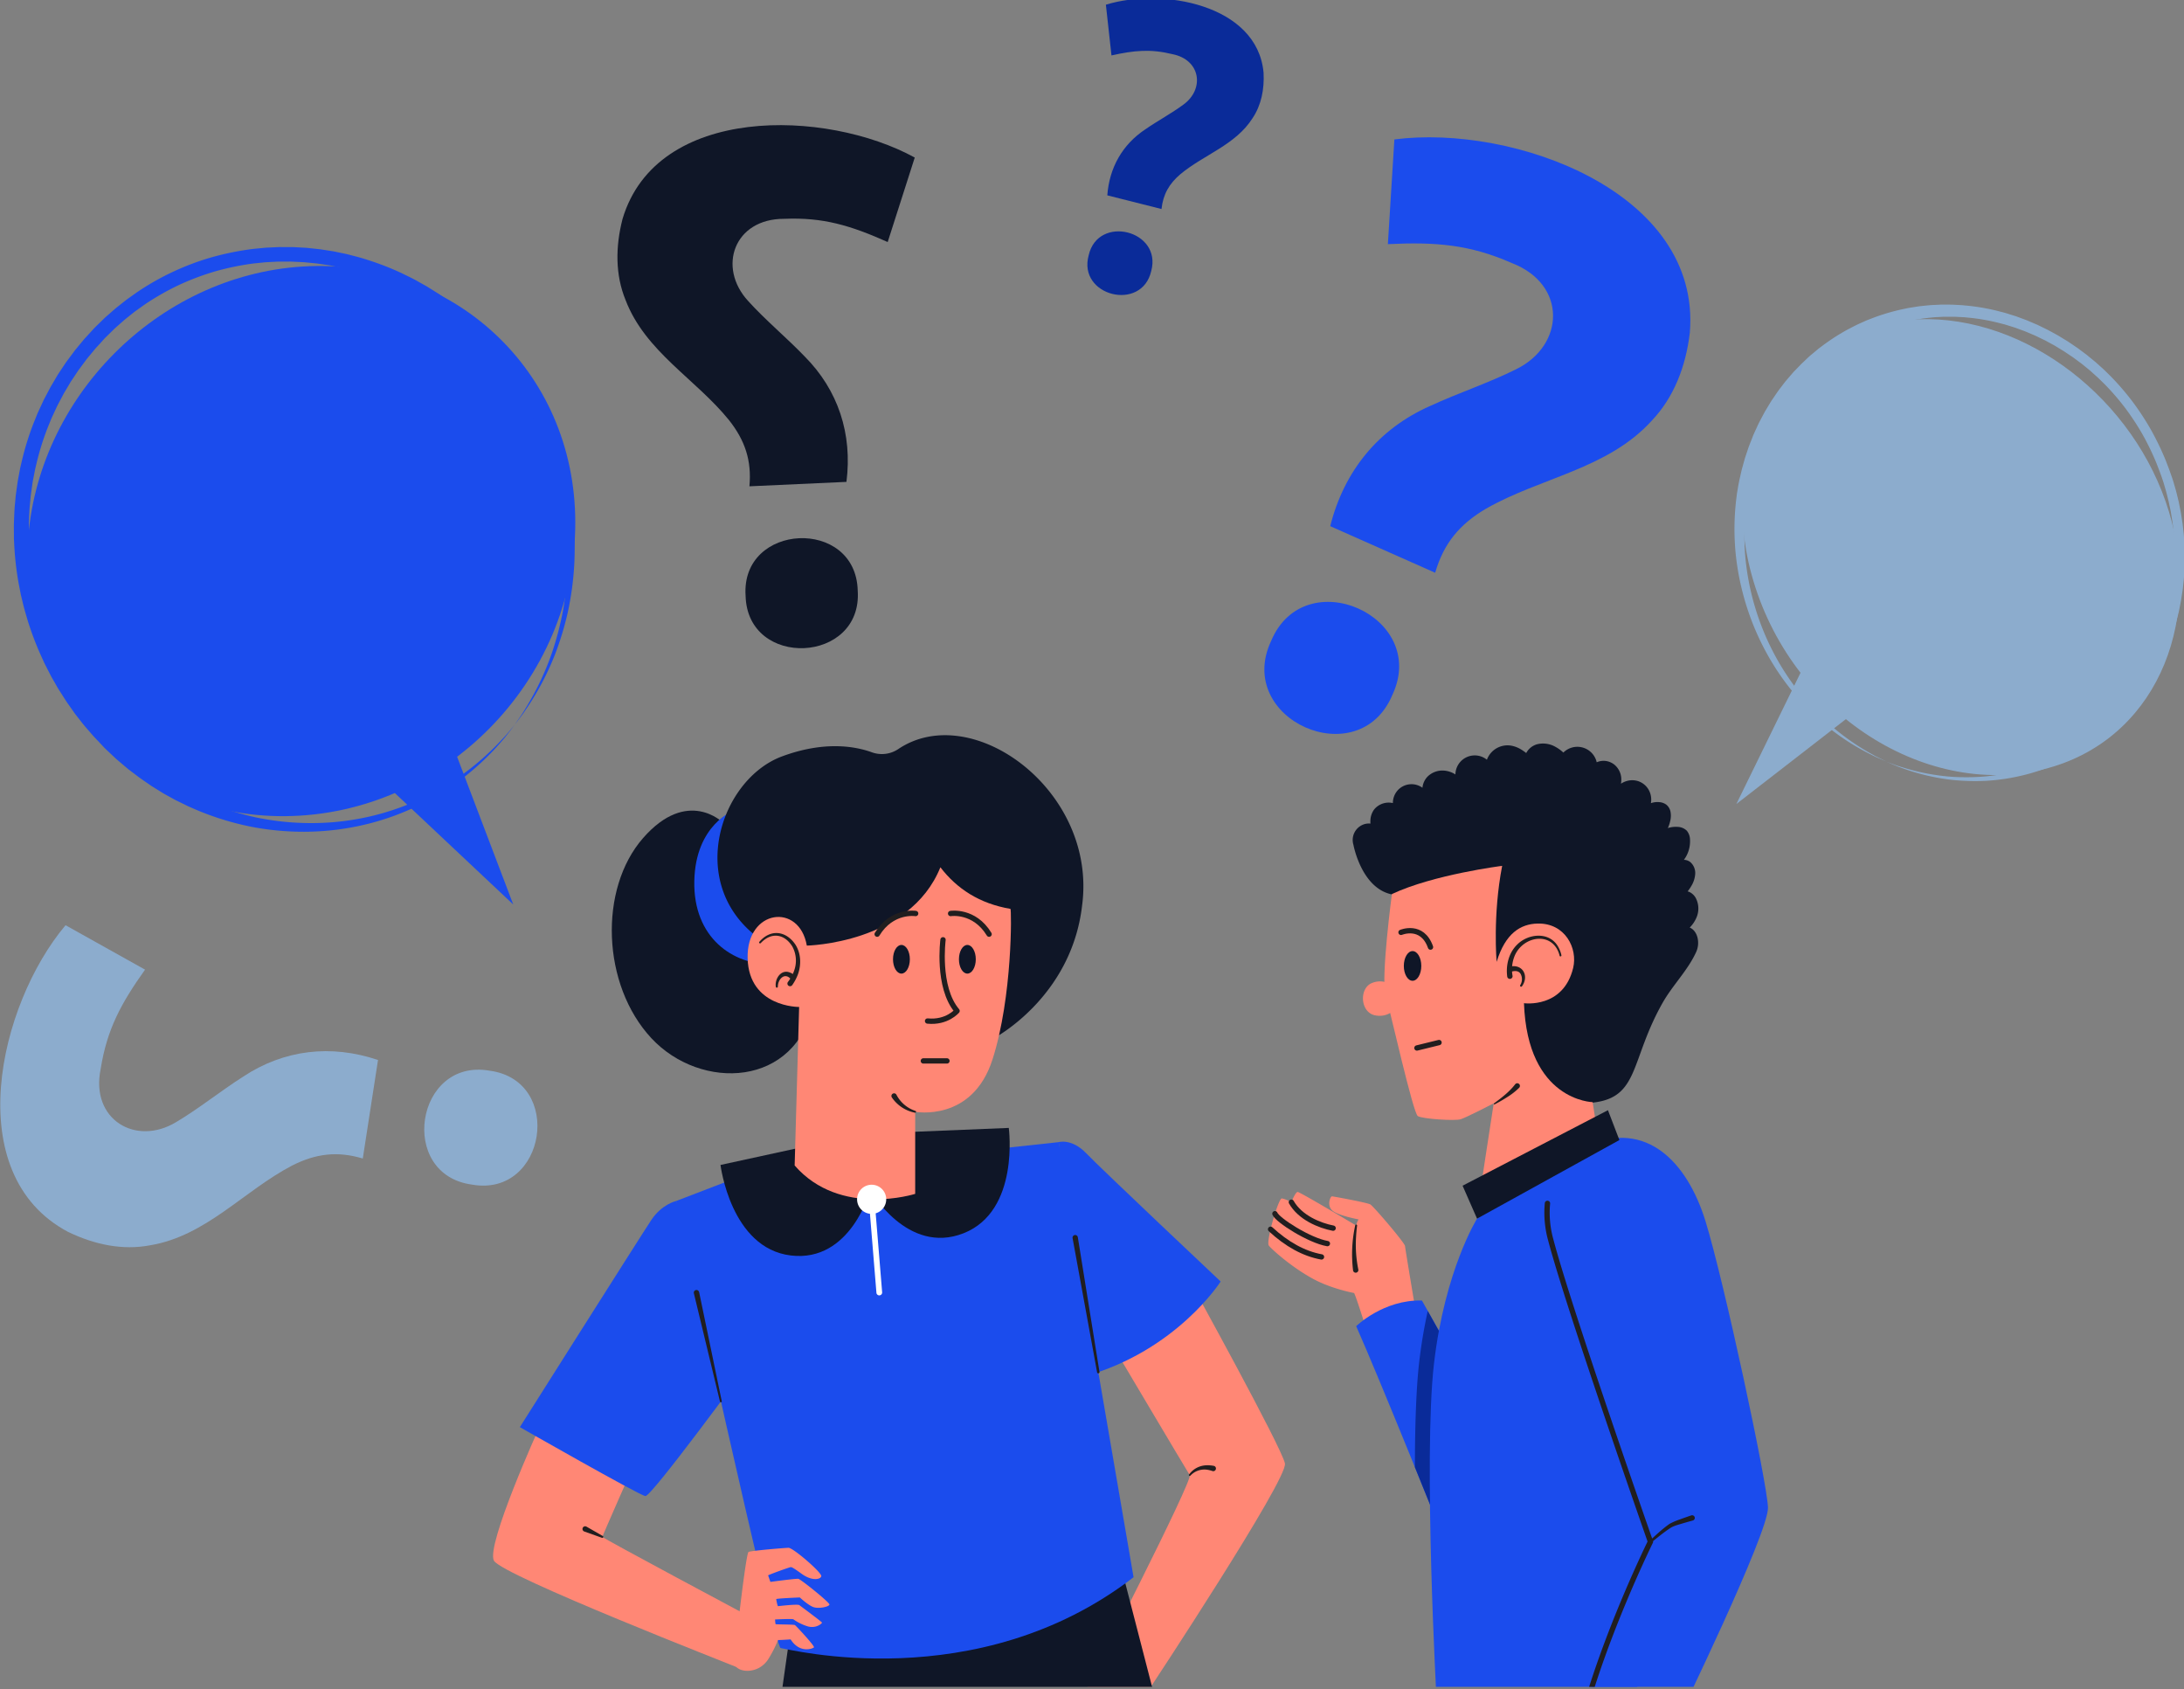
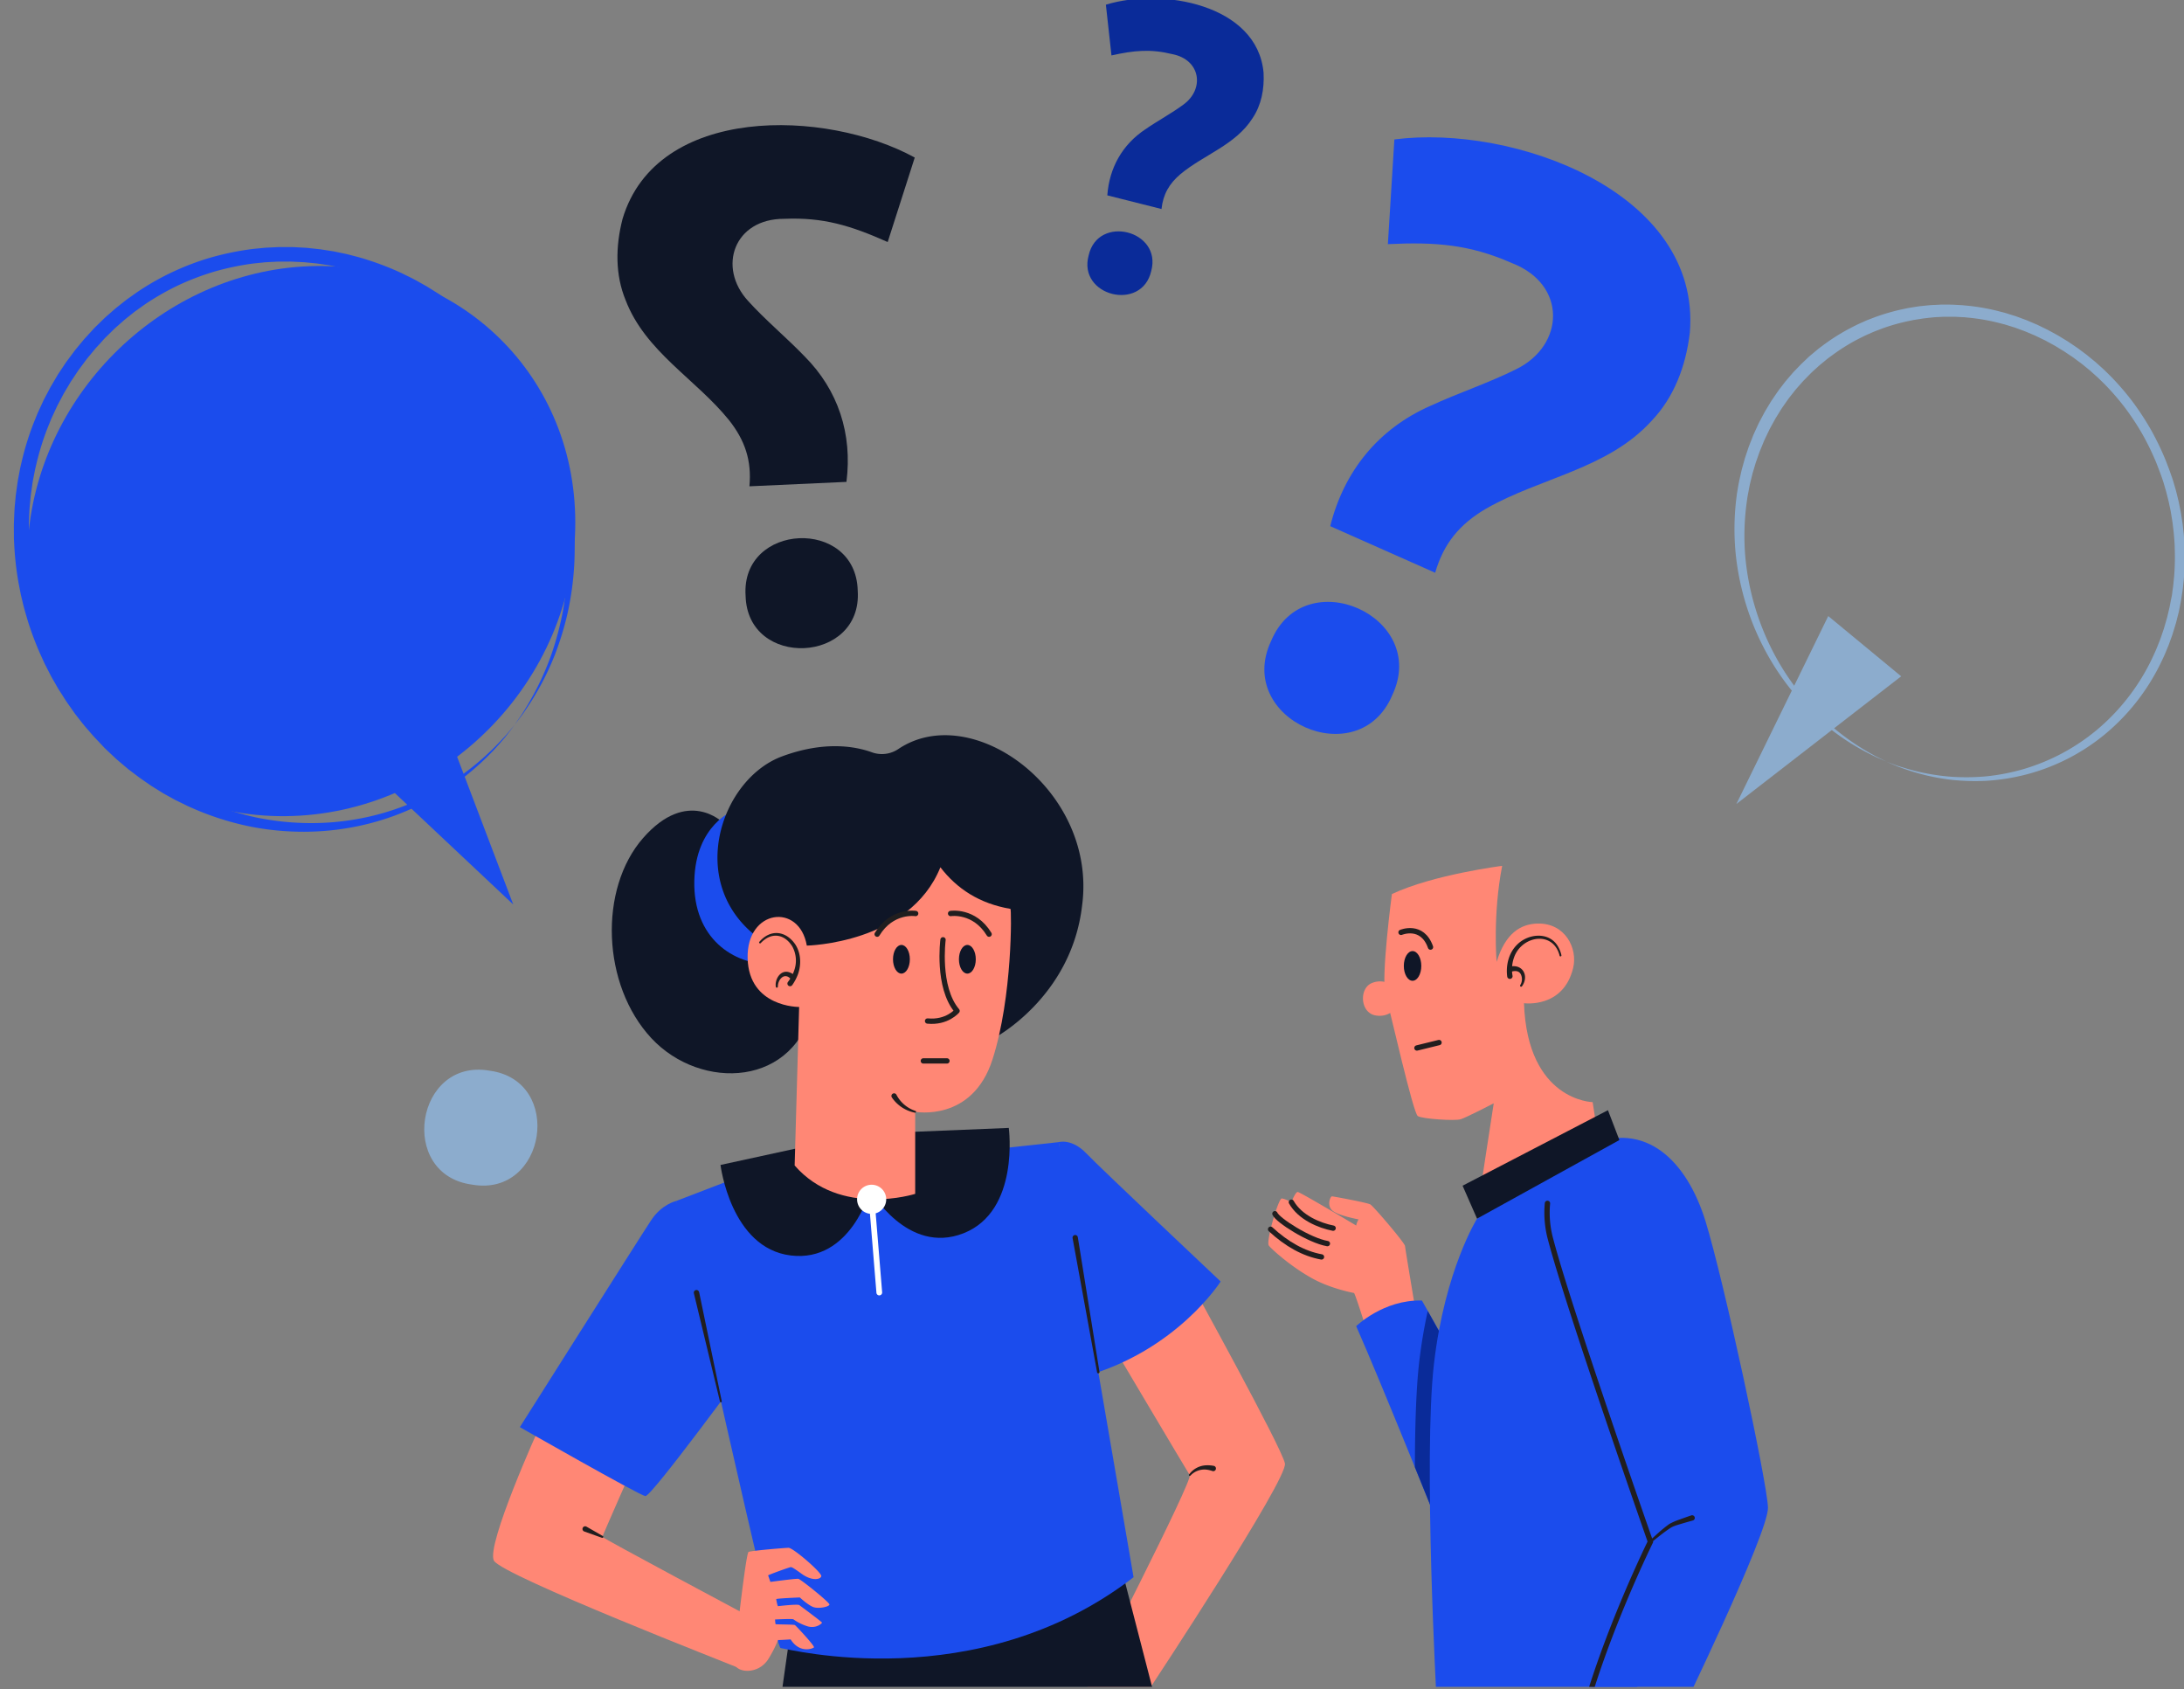
<svg xmlns="http://www.w3.org/2000/svg" viewBox="180 367 1641 1269">
  <rect x="180" y="367" width="1641" height="1269" fill="#808080" stroke="none" />
  <defs>
    <style>.cls-1,.cls-5{fill:none;}.cls-2{clip-path:url(#clip-path);}.cls-3{fill:#ff8775;}.cls-4{fill:#211e1f;}.cls-5{stroke:#211e1f;stroke-linecap:round;stroke-linejoin:round;stroke-width:4px;}.cls-6{fill:#1b4ced;}.cls-7{fill:#0f1627;}.cls-8{fill:#0a2b99;}.cls-9{fill:#fff;}.cls-10{fill:#8caccd;}</style>
    <clipPath id="clip-path">
      <rect class="cls-1" x="524.14" y="876.64" width="1012.19" height="757.56" />
    </clipPath>
  </defs>
  <g id="Design_1" data-name="Design 1">
    <g class="cls-2">
      <path class="cls-3" d="M1206.09,1363.86s-7.62-24.25-8.7-25.52c0,0-16.51-3-30.26-10.36-17.26-9.25-32.66-23.47-33.83-25.4-2.09-3.46,7.33-35.52,9.82-35.27s7.18,2.81,7.18,2.81,3-7.66,4.73-7.69,44,25.24,44,25.24a11.72,11.72,0,0,1,1.8-4.62s-15.49-2.83-19.78-6.7-1.47-10.76-.16-10.63,26.45,4.7,28.81,6.12,25.79,28.76,26,31.23,8.08,49.29,8.08,49.29Z" />
-       <path class="cls-4" d="M1196.67,1321.45a101.51,101.51,0,0,1,1.6-33.92.72.72,0,0,1,1.42.25c-.38,2.74-.62,5.53-.77,8.3a92.92,92.92,0,0,0,1.69,24.64,2,2,0,1,1-3.94.73Z" />
      <path class="cls-5" d="M1150.3,1270.12c6.48,11.49,21.13,17.55,31.38,19.51" />
      <path class="cls-5" d="M1137.94,1278.76c2,4.92,25.84,20.11,39.43,22.46" />
      <path class="cls-5" d="M1134.69,1290.45c12.14,11.2,24.86,18.34,38.24,20.79" />
      <path class="cls-6" d="M1199,1363.25s20.55-20.11,49.41-19.24l41.75,74.33s-26.45,102.3-26.67,101.43S1217.12,1404.13,1199,1363.25Z" />
-       <path class="cls-7" d="M1449.6,1063.82a23.57,23.57,0,0,0,5.15-7.69,17,17,0,0,0-.52-14.37,10.77,10.77,0,0,0-4.64-4.57,7.64,7.64,0,0,0-1.54-.55,34.1,34.1,0,0,0,2.69-3.93,20.07,20.07,0,0,0,3-9.23,10.92,10.92,0,0,0-3.58-8.77,8.06,8.06,0,0,0-4.91-1.79,23.21,23.21,0,0,0,4.58-15.14,10.81,10.81,0,0,0-2.41-6.73,10.36,10.36,0,0,0-7.06-2.88,19.25,19.25,0,0,0-7.19.91,26.76,26.76,0,0,0,1.9-5.86,16,16,0,0,0,.12-6.35,9.08,9.08,0,0,0-3.18-5.4,10,10,0,0,0-5-1.86,14.87,14.87,0,0,0-6.58.76,14,14,0,0,0,.23-1.92,14.91,14.91,0,0,0-2.33-8.86,14.32,14.32,0,0,0-7.18-5.67,14.58,14.58,0,0,0-8.91-.18,15.55,15.55,0,0,0-4.29,2,16.85,16.85,0,0,0,.2-4.54,14.48,14.48,0,0,0-5-9.65,13.14,13.14,0,0,0-8.09-3,13,13,0,0,0-5.35,1.1,13,13,0,0,0-.63-2.13,14.92,14.92,0,0,0-24.41-5.17,29.54,29.54,0,0,0-6.33-4.51,18.64,18.64,0,0,0-13.31-1.76,13.3,13.3,0,0,0-8.27,6.63c-1-.82-2.12-1.6-3.24-2.31a21.72,21.72,0,0,0-8.3-3.29,16.53,16.53,0,0,0-18,10.61,14.52,14.52,0,0,0-23.66,11.06,18.53,18.53,0,0,0-8.69-2.9,15.89,15.89,0,0,0-12.24,4.53,14,14,0,0,0-3.84,8.37,14,14,0,0,0-18.72,2.07,14.34,14.34,0,0,0-3.5,9.42,16.9,16.9,0,0,0-2.25-.3,14.07,14.07,0,0,0-11.83,5.14,14.62,14.62,0,0,0-2.77,7.54,19.54,19.54,0,0,0,0,3.06,11.38,11.38,0,0,0-5.79.87,12.42,12.42,0,0,0-7,15.07s6,33,29.3,37.33l98.41,137.35,18.32,33.09,34.11-14.14c34.75-3.94,27.76-31.7,52.1-74.8,7.55-13.37,18.83-24.28,25.14-38a16.66,16.66,0,0,0,1.06-11.47C1454.48,1067.85,1452.56,1065,1449.6,1063.82Z" />
      <path class="cls-3" d="M1225.84,1038.64s-8.31,62.51-4.81,75.19,20.76,89.41,24.26,91.59,27.76,3.72,32.14,2.41,24.92-12,24.92-12-12.9,83.06-12.25,82.19,90.07-60.33,90.07-60.33l-3.5-22.74s-49-.87-51.59-74.32c0,0,29.51,4.15,36.94-26.45,3.59-14.78-6-33.89-26.75-33.39-12.67.31-24.18,7.22-30.74,28.8,0,0-3.06-35,4.15-72.14C1308.68,1017.43,1256.88,1024,1225.84,1038.64Z" />
      <path class="cls-3" d="M1227.59,1108.37a15.81,15.81,0,0,0-16.62-2.95c-9.94,3.82-9.07,22.21,2.41,24.37s17.38-7.65,17.38-7.65Z" />
      <ellipse class="cls-7" cx="1241.36" cy="1092.63" rx="6.56" ry="11.15" />
-       <path class="cls-4" d="M1302.56,1195.88c5.72-4.21,11.57-8.68,15.89-14.33a2,2,0,1,1,3.06,2.57,51.57,51.57,0,0,1-8.94,7c-3.11,2-6.3,3.83-9.57,5.52a.43.43,0,0,1-.44-.73Z" />
      <path class="cls-5" d="M1244.64,1154.27s8.3-2.07,16.61-4.08" />
      <path class="cls-5" d="M1232.69,1067.42s15.88-6.71,22.15,11.07" />
      <path class="cls-4" d="M1351.84,1084.89c-4.76-18.64-27.48-15.13-33.84.33a27,27,0,0,0-1.51,14.84,2,2,0,1,1-4,.59c-1.12-8.46,1.1-17.7,7.28-23.86,8.56-8.8,25-10.17,31.26,1.93a21.85,21.85,0,0,1,2.18,5.91.72.72,0,1,1-1.42.26Z" />
      <path class="cls-4" d="M1315.05,1093c9.65-1.65,13.85,7.75,8.45,15a.78.78,0,0,1-1.26-.9,8.42,8.42,0,0,0,.39-8.32c-1.47-2.62-4.19-2.58-6.87-1.89a2,2,0,1,1-.71-3.94Z" />
      <path class="cls-8" d="M1290.13,1418.34l-37.35-66.48a380.52,380.52,0,0,0-6.42,38.23c-2.31,19.89-3.19,48.36-3.25,79.12,11.43,28.13,20.25,50.17,20.35,50.56C1263.68,1520.64,1290.13,1418.34,1290.13,1418.34Z" />
      <path class="cls-6" d="M1289.81,1282.48s-24.19,38.65-32.35,108.9,2,253.57,2,253.57h145.15l76.94-153.6-116.87-261.73Z" />
      <path class="cls-6" d="M1372,1227.87s-40.51,18.36-26.81,70.53,74.91,226.76,74.91,226.76-34.11,69.07-51.3,134.07h71.7s68.49-140.78,67.91-159.72-33.23-170.8-46.93-215.1S1417.18,1207.76,1372,1227.87Z" />
      <path class="cls-5" d="M1342.72,1271a75.75,75.75,0,0,0,2.47,27.42c13.7,52.17,74.91,226.76,74.91,226.76s-34.11,69.07-51.3,134.07" />
      <path class="cls-4" d="M1419.49,1524.47c4.87-4.42,9.57-8.93,15-12.73a50.21,50.21,0,0,1,7.66-3.29c2.89-1.07,5.77-2.08,8.69-3.06a2,2,0,1,1,1.16,3.83c-2.92.8-5.85,1.63-8.75,2.51s-5.67,1.56-8.14,3.12c-5,3.28-9.76,7.21-14.42,11a.92.92,0,0,1-1.21-1.38Z" />
      <polygon class="cls-7" points="1388.17 1201.01 1278.95 1257.73 1289.81 1282.48 1396.77 1223.43 1388.17 1201.01" />
      <path class="cls-3" d="M1015.94,1377.73s55.46,93.47,58,97.41-77,158.92-77,158.92h47.86s102.92-155.83,100.67-167.65-71.23-136.7-71.23-136.7Z" />
      <path class="cls-6" d="M975.54,1225s9.72-3,20.7,8.45,100.92,96.25,100.92,96.25-32.94,52-102.61,71.39Z" />
      <polygon class="cls-7" points="773.7 1593.66 767.29 1638.84 1047.03 1639.6 1022.84 1545.94 773.7 1593.66" />
      <path class="cls-3" d="M585.22,1439.25s-40.39,89-34.06,100.21,181.75,79.51,182,79.78,10.25-37.69,10.25-37.69-110.78-59.12-110.78-60S657.29,1465,657.29,1465Z" />
      <path class="cls-4" d="M632.35,1522.26,619,1517.49a2,2,0,0,1,1.35-3.78,2,2,0,0,1,.33.15l12.28,7.05a.75.75,0,0,1-.62,1.35Z" />
      <path class="cls-6" d="M688,1269.23s-10.7,2.37-18.58,14.2-98.81,155.67-98.81,155.67,89.8,51.24,94.3,51.8,76-97.12,76-97.12Z" />
      <path class="cls-6" d="M735.69,1250.93,688,1269.23c.84,2.9,73.89,335.41,78.54,335.83s147.37,37.58,265.19-53.21L975.54,1225Z" />
      <path class="cls-7" d="M786.37,1228l-65,14.14s7.6,62.5,52.78,68,59.75-49,59.75-49Z" />
      <path class="cls-7" d="M856.55,1217.66l81.42-3.34s8.42,62.39-33.92,79.11-70.18-32.31-70.18-32.31Z" />
      <path class="cls-7" d="M723.31,985.06s-26.61-26.78-60.11,11.5-31,110.36,6.2,150.33,109.22,37.16,121.89-26.46Z" />
      <path class="cls-6" d="M731.68,975.66s-29.13,10.56-30,53.21,29.14,63.13,58.49,62.49L782.35,1073Z" />
      <path class="cls-7" d="M926.87,1146.89s58.1-30.4,66.17-99.49c11.64-86.31-82.52-155.05-138.12-117.67a22.07,22.07,0,0,1-19.79,2.43c-12.47-4.52-35.64-8.75-67.53,3.06-51.13,18.94-77.94,112.75,2.4,147.89Z" />
      <path class="cls-3" d="M939.23,1049.77c.84.21,1.69,65.87-13.51,113.17s-58.07,39.27-58.07,39.27v61.65s-56.37,18-90.57-21.32l3.37-119.08s-37.72.35-38.7-36.53,38.85-42.09,44.48-9.57c0,0,77.13-1.41,100.36-58.84C899,1034.7,916,1045.82,939.23,1049.77Z" />
      <path class="cls-4" d="M750.5,1074.61c8.37-9.91,20.12-8.46,27.16,2,4.24,6.66,4.51,15.17,1.84,22.47a36.79,36.79,0,0,1-4.26,8,2,2,0,1,1-3.2-2.4,31.44,31.44,0,0,0,3.69-6.11,12.9,12.9,0,0,0,.68-1.64,22.19,22.19,0,0,0-1.07-18.9c-5.91-9.57-15.85-11-23.72-2.56a.72.72,0,0,1-1.12-.9Z" />
      <path class="cls-4" d="M774.11,1102.46c-4.55-5.3-9.65.23-9.64,5.68a.77.77,0,0,1-1.54.12c-.83-5.14,2.9-12,8.81-11.19a10.89,10.89,0,0,1,5,2.4,2,2,0,1,1-2.66,3Z" />
      <ellipse class="cls-7" cx="857.31" cy="1087.63" rx="6.33" ry="10.77" />
      <ellipse class="cls-7" cx="906.85" cy="1087.63" rx="6.33" ry="10.77" />
      <path class="cls-5" d="M888.56,1073s-4.65,35.48,10.55,53.42c0,0-7.6,9.08-22.17,7.6" />
      <line class="cls-5" x1="873.78" y1="1163.99" x2="891.51" y2="1163.99" />
      <path class="cls-4" d="M867.5,1202.89a27.33,27.33,0,0,1-17.42-11.52,2,2,0,1,1,3.42-2.08,24.72,24.72,0,0,0,14.31,12.24.7.7,0,0,1-.31,1.36Z" />
      <path class="cls-5" d="M894.26,1053.25s17.73-2.85,28.92,15.52" />
      <path class="cls-5" d="M868,1053.25s-17.73-2.85-28.92,15.52" />
      <path class="cls-9" d="M840.67,1340.13a2.16,2.16,0,0,1-2.15-2l-5.74-70a2.16,2.16,0,1,1,4.3-.35l5.74,70a2.15,2.15,0,0,1-2,2.33Z" />
      <circle class="cls-9" cx="834.93" cy="1267.95" r="10.95" />
      <path class="cls-3" d="M731.47,1614.91s8.73-81.08,11-82.06,26.6-3,30-3.1,25.2,18.72,24.63,21.33-7.17,3.73-14.71-1.76-7.67-4.93-8.16-5.07-17.31,5.91-17.1,6.26,1.71,4.85,1.71,4.85,19.19-2.59,21-2.31,23.37,17.59,23.37,19.28-8.31,3.52-12.39,1.83-9.85-7.11-9.85-7.11-17.81.71-17.74,1.27.92,5.35,1.41,5.28,14.78-1.76,16-.78,17,12.6,17,13.16-4.37,4.58-10.63,2.82a37.53,37.53,0,0,1-10.91-5.35c-1-.49-13.72.14-13.72.14s.14,3.24.42,3.52,13.65.14,14.5.7,15.13,15.84,14.28,16.75-10.62,4.79-17.52-6c0,0-9.57.64-9.43.42a94.74,94.74,0,0,1-7.11,14C749.49,1626.24,731.05,1623.57,731.47,1614.91Z" />
      <path class="cls-4" d="M705.31,1337.7l17,81.93a.68.68,0,0,1-1.33.3l-19.61-81.35a2,2,0,1,1,3.9-.88Z" />
      <path class="cls-4" d="M1004.33,1397.93l-18.4-100.69a2,2,0,1,1,3.93-.71l16.27,101.09a.91.91,0,0,1-1.8.31Z" />
      <path class="cls-4" d="M1073.38,1474.76a16.65,16.65,0,0,1,13.28-7,24.14,24.14,0,0,1,5.23.41,2,2,0,0,1,1.72,2.26,2,2,0,0,1-2.73,1.61,21.1,21.1,0,0,0-4.29-1,14.33,14.33,0,0,0-12.11,4.46.67.67,0,0,1-1.1-.76Z" />
    </g>
    <path class="cls-6" d="M612.25,759.59c0,119-99.09,219.48-217.89,220.53-115.17,1-200.28-92.45-193.46-205.3,6.6-109.23,97.62-200.69,206.29-207.59C519.08,560.12,612.25,644.6,612.25,759.59Z" />
    <path class="cls-6" d="M566.74,911.47l-2.5,3.27-3.07,4c-.59.81-1.29,1.63-2,2.51l-2.42,2.83A196.83,196.83,0,0,1,523.13,955a204.94,204.94,0,0,1-27.95,16.7,193.67,193.67,0,0,1-35.62,13.4,198.7,198.7,0,0,1-42.22,6.52,206.4,206.4,0,0,1-46.42-3.14,211.48,211.48,0,0,1-47.35-14.83c-2-.8-3.86-1.8-5.79-2.73L312,968.1,306.34,965l-2.84-1.58c-1-.52-1.86-1.13-2.79-1.69l-5.57-3.46c-.94-.56-1.84-1.17-2.74-1.81l-2.72-1.87c-1.8-1.27-3.65-2.47-5.42-3.8l-5.28-4-2.65-2-2.56-2.17-5.12-4.34-1.28-1.09-1.24-1.16-2.46-2.31-4.93-4.66L254,924c-1.58-1.64-3.19-3.26-4.66-5-3-3.46-6.09-6.86-8.88-10.56-1.42-1.82-2.87-3.62-4.27-5.47l-4-5.69-2-2.85c-.66-1-1.27-2-1.91-2.95-1.26-2-2.52-4-3.79-5.92s-2.37-4.07-3.56-6.11-2.4-4.06-3.44-6.2l-3.25-6.35-.81-1.58-.74-1.63-1.48-3.27a230,230,0,0,1-10.32-27c-1.36-4.67-2.81-9.32-3.89-14.12l-.86-3.57-.44-1.78-.35-1.82-1.41-7.25a229.17,229.17,0,0,1-3.29-29.67l-.2-3.76,0-3.78c0-2.52-.06-5,0-7.56.23-5.06.31-10.12.87-15.21l.34-3.8.18-1.91.26-1.9,1.05-7.61c.38-2.53.92-5.06,1.37-7.59l.72-3.8.89-3.77a210,210,0,0,1,9.17-29.79l2.94-7.29,3.3-7.15c.57-1.19,1.07-2.4,1.69-3.56l1.84-3.49,1.84-3.5.93-1.75c.31-.58.66-1.13,1-1.71l4-6.8c.65-1.15,1.41-2.24,2.14-3.34l2.19-3.3,2.2-3.3c.74-1.1,1.57-2.13,2.35-3.2l4.74-6.37,5.06-6.12c.86-1,1.66-2.06,2.57-3l2.69-2.93,2.69-2.92c.89-1,1.79-2,2.75-2.87l5.69-5.56c.92-.94,1.94-1.79,2.93-2.67l3-2.63,3-2.62,3.1-2.47c2.09-1.62,4.12-3.32,6.26-4.86l6.46-4.58A196.83,196.83,0,0,1,339,560.29a214.13,214.13,0,0,1,29.86-6.13c2.5-.32,5-.51,7.49-.77,1.25-.11,2.5-.26,3.75-.34l3.73-.17,3.74-.18c1.24-.06,2.49-.12,3.72-.09l7.43,0c1.24,0,2.46.07,3.69.13l3.68.2,3.68.2c1.22.08,2.43.24,3.65.36l7.27.78,7.18,1.12c1.2.2,2.41.34,3.58.59l3.54.74c2.34.51,4.72.93,7,1.52,4.62,1.23,9.27,2.33,13.75,3.85A212.65,212.65,0,0,1,482,572.3c4.15,2.09,8.39,4,12.35,6.31l6,3.35,5.81,3.62,2.89,1.81c1,.59,1.87,1.28,2.81,1.91l5.57,3.88,1.38,1,1.34,1,2.66,2.06c1.77,1.37,3.55,2.73,5.3,4.12l5.06,4.34c1.68,1.46,3.4,2.86,5,4.41,3.2,3,6.46,6,9.43,9.22a222.52,222.52,0,0,1,31.22,40.58A233.13,233.13,0,0,1,599.33,704a230.79,230.79,0,0,1,12.19,86.33,225.88,225.88,0,0,1-5,37.11,231.94,231.94,0,0,1-9.33,30.77,206.2,206.2,0,0,1-21,40.21l-2.08,3.07c-.64,1-1.25,1.86-1.87,2.65l-3,4-2.49,3.28,2.32-3.4c.77-1.11,1.72-2.5,2.85-4.15.58-.82,1.15-1.73,1.75-2.72l1.93-3.16a210.56,210.56,0,0,0,19.14-40.64,231.92,231.92,0,0,0,8.07-30.57,226.64,226.64,0,0,0,3.64-36.47,226.91,226.91,0,0,0-35.11-125.91,218.31,218.31,0,0,0-30.88-38.58c-2.91-3-6.1-5.84-9.23-8.73-1.53-1.47-3.22-2.78-4.86-4.16l-4.94-4.11c-1.69-1.31-3.43-2.58-5.15-3.88l-2.59-2-1.3-1-1.35-.91-5.39-3.64c-.91-.6-1.79-1.24-2.73-1.8l-2.8-1.69-5.62-3.4-5.81-3.13c-3.82-2.18-7.9-3.94-11.89-5.89a206.31,206.31,0,0,0-25.17-9.41c-4.28-1.41-8.73-2.41-13.14-3.53-2.2-.55-4.47-.92-6.71-1.39l-3.36-.67c-1.12-.24-2.27-.36-3.41-.54l-6.82-1-6.91-.68c-1.15-.1-2.3-.25-3.46-.31l-3.49-.17-3.49-.16c-1.16-.06-2.32-.14-3.49-.11l-7,0c-1.17,0-2.35.05-3.52.12l-3.53.18-3.53.19c-1.17.08-2.35.23-3.53.34-2.35.26-4.7.45-7.06.76a203.44,203.44,0,0,0-28,5.9,198.56,198.56,0,0,0-27.17,10.3,195.18,195.18,0,0,0-25.5,14.61l-6,4.29c-2,1.44-3.89,3-5.84,4.56l-2.9,2.31-2.78,2.45-2.79,2.46c-.92.83-1.87,1.62-2.74,2.51L260,619.84c-.9.85-1.74,1.77-2.57,2.68L255,625.27,252.43,628c-.85.91-1.6,1.9-2.4,2.85l-4.76,5.74-4.44,6c-.73,1-1.51,2-2.21,3l-2.06,3.1-2.06,3.1c-.69,1-1.41,2.05-2,3.13l-3.81,6.38c-.31.54-.64,1.06-.94,1.61l-.86,1.64-1.73,3.28-1.74,3.28c-.59,1.09-1.06,2.23-1.59,3.34l-3.12,6.72L215.93,688a200.67,200.67,0,0,0-8.71,28.05l-.85,3.56-.69,3.58c-.43,2.4-1,4.78-1.32,7.18l-1,7.19-.25,1.8-.18,1.81-.33,3.6c-.56,4.82-.64,9.62-.89,14.42-.05,2.4,0,4.79,0,7.19V770l.17,3.57a220.5,220.5,0,0,0,3,28.27q.66,3.48,1.3,6.94l.33,1.73.4,1.71.8,3.41c1,4.6,2.34,9,3.6,13.52a225.31,225.31,0,0,0,9.64,25.92l1.38,3.15.7,1.57.76,1.53,3,6.12c1,2.06,2.14,4,3.23,6s2.16,4,3.33,5.91l3.57,5.73c.59,1,1.17,1.92,1.79,2.85l1.9,2.76,3.81,5.52c1.31,1.8,2.69,3.54,4,5.31,2.62,3.6,5.55,6.9,8.38,10.27,1.38,1.72,2.91,3.29,4.4,4.9l4.48,4.8,4.67,4.55,2.34,2.27,1.16,1.13,1.22,1.07,4.87,4.26,2.42,2.13,2.52,2,5,4c1.68,1.32,3.44,2.5,5.15,3.76l2.58,1.85c.85.63,1.71,1.23,2.61,1.79l5.29,3.43c.89.56,1.74,1.16,2.65,1.68l2.71,1.57,5.39,3.14,5.51,2.86c1.83.94,3.63,1.94,5.51,2.75a209.19,209.19,0,0,0,45.29,15.38,203.15,203.15,0,0,0,44.79,4.19,195.4,195.4,0,0,0,41.14-5.09,192.12,192.12,0,0,0,35.17-11.91,205.39,205.39,0,0,0,28-15.4,200.64,200.64,0,0,0,34.45-29.25l2.53-2.71c.8-.84,1.54-1.63,2.16-2.41l3.26-3.86Z" />
    <polygon class="cls-6" points="436.85 925.29 565.63 1046.46 501.09 876.66 436.85 925.29" />
-     <path class="cls-10" d="M1723.26,942.72c-88.77,27.6-194.6-34.82-225.82-139.33-30.24-101.24,26.35-188.13,116.31-196.08,81.16-7.18,164.36,53.26,193.4,136.31C1837,828.88,1802.91,918,1723.26,942.72Z" />
    <path class="cls-10" d="M1597.36,939.05l-3.24-1.39-4-1.72c-.8-.33-1.64-.74-2.53-1.19l-2.88-1.44a175.25,175.25,0,0,1-33.61-22.12,195.9,195.9,0,0,1-20.94-20.77,189.71,189.71,0,0,1-20.34-28.49,195.86,195.86,0,0,1-16.34-36,198.17,198.17,0,0,1-9.2-41.65,189.3,189.3,0,0,1,.55-44.34c.18-1.87.54-3.7.84-5.55s.64-3.69,1-5.54.82-3.66,1.22-5.49c.21-.91.41-1.83.62-2.75s.48-1.81.72-2.71c.5-1.81,1-3.61,1.51-5.43.23-.91.52-1.8.82-2.68l.89-2.67c.61-1.77,1.16-3.57,1.83-5.32s1.37-3.49,2.06-5.23l1-2.62,1.16-2.55,2.34-5.11.59-1.27.65-1.24,1.31-2.49q1.3-2.47,2.63-4.95l2.88-4.8c1-1.6,1.89-3.22,3-4.74,2.1-3.08,4.13-6.21,6.47-9.13,1.13-1.47,2.24-3,3.41-4.42l3.63-4.24,1.82-2.12c.62-.69,1.28-1.35,1.92-2l3.86-4c1.3-1.32,2.7-2.55,4-3.83s2.68-2.58,4.14-3.74l4.28-3.57,1.07-.89,1.11-.84,2.24-1.67a155.09,155.09,0,0,1,18.79-12c3.32-1.71,6.6-3.48,10.07-4.95l2.56-1.15,1.27-.58,1.32-.51,5.25-2a153.87,153.87,0,0,1,21.83-6.17l2.79-.59,2.83-.46c1.9-.29,3.77-.62,5.67-.88,3.84-.38,7.62-.89,11.53-1l2.9-.15,1.44-.07h7.32c1.94,0,3.92.17,5.88.26l2.93.15,3,.3a156.9,156.9,0,0,1,23.58,4l5.86,1.52,5.83,1.83c1,.31,1.94.57,2.91.94l2.88,1.07,2.88,1.06,1.44.53c.48.19,1,.4,1.42.6l5.69,2.43c1,.38,1.88.86,2.81,1.3l2.8,1.36,2.79,1.36c.93.45,1.83,1,2.75,1.47l5.47,3,5.36,3.26c.89.56,1.79,1.07,2.66,1.66l2.61,1.76,2.61,1.77c.87.58,1.74,1.16,2.57,1.81l5.07,3.78c.85.61,1.65,1.31,2.47,2l2.45,2,2.44,2,2.37,2.12c1.56,1.43,3.16,2.8,4.68,4.27l4.52,4.46a199.15,199.15,0,0,1,16.48,19.2,206.37,206.37,0,0,1,13.68,21,211.35,211.35,0,0,1,10.7,22.15c.76,1.88,1.45,3.77,2.18,5.66.35.94.73,1.88,1.06,2.83l1,2.85,1,2.84c.32,1,.64,1.9.9,2.86l1.65,5.71c.29,1,.51,1.91.74,2.86l.7,2.86.69,2.87c.23.95.39,1.9.59,2.86l1.14,5.71q.43,2.87.89,5.71c.13,1,.32,1.9.42,2.84l.32,2.84c.19,1.89.46,3.79.6,5.67.25,3.76.58,7.52.61,11.23a189.8,189.8,0,0,1-.66,22c-.42,3.56-.69,7.17-1.31,10.64l-.81,5.25-1,5.15-.52,2.57c-.16.86-.41,1.69-.61,2.53q-.63,2.52-1.27,5l-.31,1.26-.37,1.23-.75,2.45c-.5,1.63-1,3.27-1.5,4.88s-1.13,3.18-1.7,4.76-1.1,3.19-1.76,4.71c-1.28,3.08-2.49,6.19-3.94,9.13a162.23,162.23,0,0,1-20,32.63,159.48,159.48,0,0,1-25.45,25.62,153.69,153.69,0,0,1-58.64,28.94,157,157,0,0,1-28.7,4.37,169.69,169.69,0,0,1-25.61-.72,160.89,160.89,0,0,1-36.43-8.52l-3-1.07c-.92-.32-1.78-.64-2.55-1l-4-1.69-3.22-1.38s1.11.42,3.28,1.21l4,1.49c.79.31,1.65.58,2.59.86l3,.92a162.78,162.78,0,0,0,36.31,6.86,167.73,167.73,0,0,0,25.14-.27,156.54,156.54,0,0,0,27.92-5.28A153.79,153.79,0,0,0,1755.91,915a159.52,159.52,0,0,0,43-57.45c1.36-2.85,2.48-5.89,3.68-8.88.62-1.48,1.11-3,1.64-4.58l1.59-4.62c.48-1.57.92-3.16,1.39-4.75l.68-2.37.35-1.19.29-1.21c.39-1.62.77-3.24,1.16-4.87.19-.81.41-1.61.56-2.44l.48-2.48c.31-1.66.63-3.32,1-5s.48-3.38.73-5.07c.55-3.34.77-6.82,1.14-10.24a181.85,181.85,0,0,0,.43-21.07c0-3.55-.4-7.15-.66-10.73-.15-1.8-.42-3.61-.62-5.41l-.32-2.71c-.1-.9-.28-1.81-.42-2.71-.29-1.81-.59-3.62-.88-5.43s-.74-3.62-1.12-5.44c-.19-.9-.35-1.81-.57-2.72l-.68-2.71-.68-2.72c-.23-.91-.44-1.81-.72-2.71l-1.59-5.42c-.25-.91-.56-1.8-.87-2.7l-.92-2.69L1803,722c-.32-.9-.68-1.78-1-2.67-.7-1.78-1.35-3.57-2.09-5.35a201.51,201.51,0,0,0-10.18-20.85,195.33,195.33,0,0,0-12.94-19.66,187.46,187.46,0,0,0-15.51-17.94l-4.25-4.15c-1.42-1.38-2.93-2.65-4.4-4l-2.22-2-2.29-1.87-2.3-1.88c-.77-.62-1.53-1.27-2.33-1.84l-4.75-3.52c-.79-.61-1.61-1.15-2.43-1.7l-2.45-1.64-2.45-1.65c-.82-.56-1.67-1-2.51-1.55l-5-3.06-5.16-2.8c-.86-.46-1.71-1-2.59-1.38l-2.62-1.27-2.63-1.27c-.88-.42-1.76-.87-2.65-1.22l-5.35-2.27c-.44-.19-.89-.39-1.34-.56l-1.35-.5-2.71-1-2.71-1c-.91-.35-1.82-.59-2.73-.89l-5.49-1.71-5.52-1.42a150,150,0,0,0-22.24-3.77l-2.79-.28-2.77-.14c-1.85-.07-3.72-.22-5.56-.24h-6.92l-1.37.07-2.74.14c-3.7.11-7.29.6-10.93,1-1.81.25-3.59.56-5.39.83l-2.69.43-2.65.56a145.84,145.84,0,0,0-20.79,5.81l-5,1.92-1.25.48-1.22.54-2.45,1.09c-3.32,1.38-6.45,3.06-9.63,4.67a149,149,0,0,0-18,11.39l-2.16,1.57-1.08.79-1,.84-4.12,3.38c-1.42,1.09-2.68,2.35-4,3.53s-2.66,2.37-3.92,3.63l-3.73,3.81c-.62.64-1.26,1.26-1.87,1.91l-1.76,2-3.53,4c-1.13,1.37-2.21,2.79-3.32,4.19-2.28,2.76-4.25,5.74-6.31,8.66-1.06,1.44-2,3-2.92,4.5l-2.83,4.56-2.59,4.72-1.29,2.35-.64,1.18-.58,1.22q-1.17,2.43-2.32,4.86l-1.16,2.43-1,2.49c-.69,1.67-1.37,3.33-2.06,5s-1.22,3.39-1.83,5.08l-.9,2.54c-.31.84-.6,1.69-.84,2.56-.52,1.72-1,3.45-1.54,5.17-.25.86-.54,1.71-.74,2.58s-.43,1.75-.64,2.63c-.42,1.75-.85,3.49-1.27,5.23l-1,5.29c-.32,1.77-.71,3.52-.92,5.3a186,186,0,0,0-1.49,42.53,194,194,0,0,0,22.7,75.57,187.87,187.87,0,0,0,18.93,28.38,195.45,195.45,0,0,0,19.84,21.1A180.89,180.89,0,0,0,1585,932.71l2.81,1.56c.87.5,1.69,1,2.47,1.31l3.89,1.91Z" />
    <polygon class="cls-10" points="1553.7 829.8 1484.66 970.99 1608.49 875.06 1553.7 829.8" />
    <path class="cls-6" d="M1315.93,564.6c-31.67-13.92-57-15.92-93.12-14.2l4.89-78.65c89.06-11.54,230.71,39.21,222,145.13-3,25.43-12,48.72-28.73,66.26-33,36.3-83.59,42.62-124.42,66-19.77,11.59-31.84,26.08-38.2,48.13l-78.85-35c10.45-41.66,36.43-73.26,75.18-90.35,20.85-9.63,44.59-17.54,64.45-27.51C1355.84,626.47,1357.59,580.67,1315.93,564.6Z" />
    <path class="cls-6" d="M1226.21,889c-25.19,60.09-118.85,18.5-91.12-40.49C1160.29,788.39,1253.91,830,1226.21,889Z" />
-     <path class="cls-10" d="M255.63,1170.09c4.71-29.66,15.15-49.12,33.36-74.67l-59.73-33.37C179,1121.68,149.55,1249,231,1292.35c20,9.72,41.23,14.09,61.89,10.13,42-7,70.38-41,106.6-59.89,17.76-9,34-11,53.1-5.29l11.44-74c-35.33-11.92-70.61-7.79-101.29,12.48-16.83,10.71-33.75,24.33-50.36,34.15C282.08,1228.31,247.81,1208.07,255.63,1170.09Z" />
    <path class="cls-10" d="M534.67,1256.91c55.73,9.82,69.33-78.12,13.23-85.57C492.17,1161.52,478.6,1249.44,534.67,1256.91Z" />
    <path class="cls-7" d="M769.26,531.38c29.23-1.23,49.82,5,77.73,17.44l20.33-63.47c-66.63-36.48-193.84-40-219.55,46.09-5.41,21-5.49,42.09,2.28,61,14.81,38.73,52.75,59.28,77.75,90.22,12,15.22,17.07,30.34,15.3,49.67L816,729c4.57-36-6.18-68.92-31.46-94.3-13.47-14-29.74-27.53-42.32-41.49C718.78,567.86,731.49,531.24,769.26,531.38Z" />
    <path class="cls-7" d="M740.22,814.55c1.37,55.1,88,51.12,84.25-3.88C823.09,755.56,736.52,759.57,740.22,814.55Z" />
    <path class="cls-8" d="M1060.94,407.69c-16.33-4-28.65-2.88-45.81.95l-4.2-38.1c41.72-13,113.83-.42,118.48,51.07.66,12.44-1.71,24.35-8.26,34.15-12.77,20.14-36.51,27.38-54.13,42-8.51,7.2-13.09,15.15-14.3,26.25L1012,513.75c1.54-20.83,11.36-38.14,28.51-49.56,9.19-6.35,19.91-12.12,28.6-18.55C1085.23,434,1082.25,411.93,1060.94,407.69Z" />
    <path class="cls-8" d="M1045,570.62c-7.07,30.9-55.42,18.76-47-11.81C1005,527.9,1053.32,540.05,1045,570.62Z" />
  </g>
</svg>